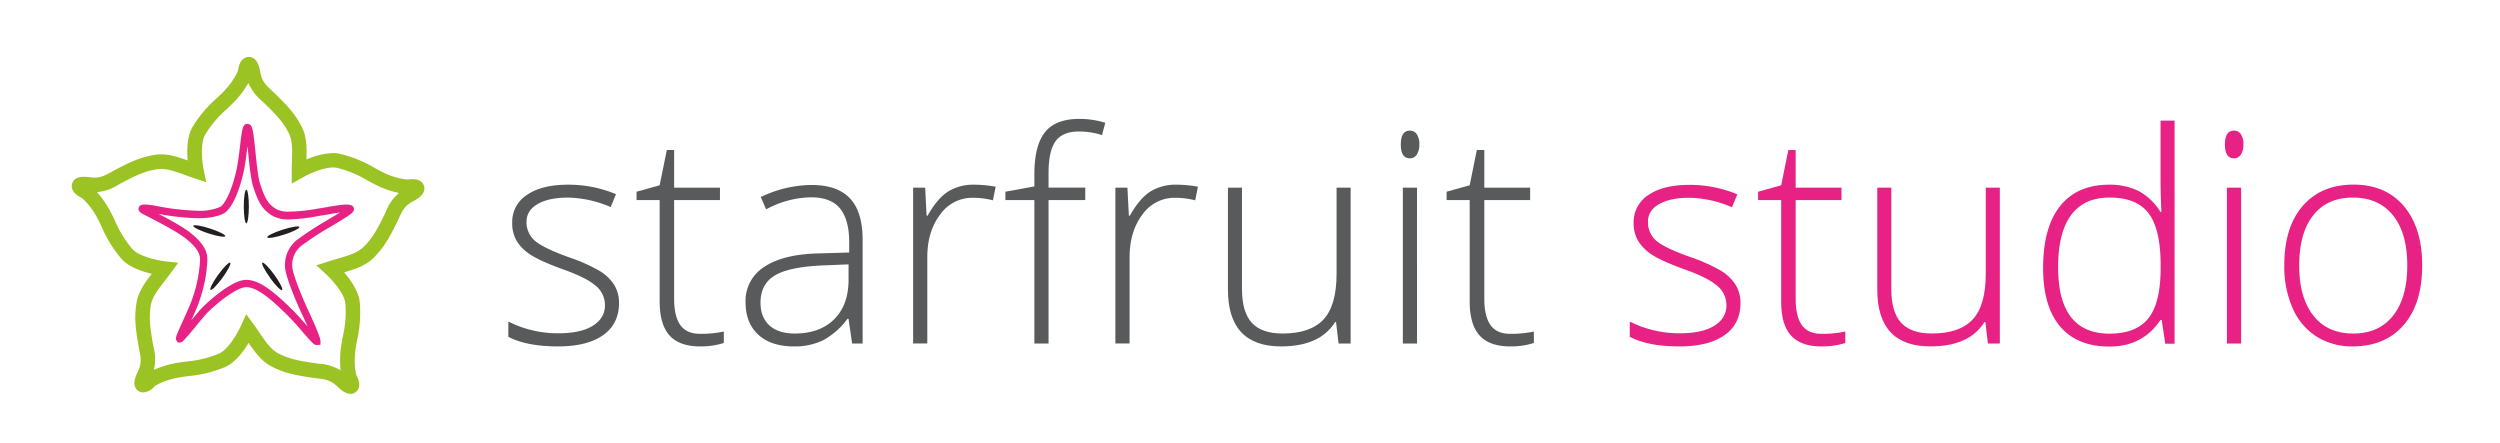
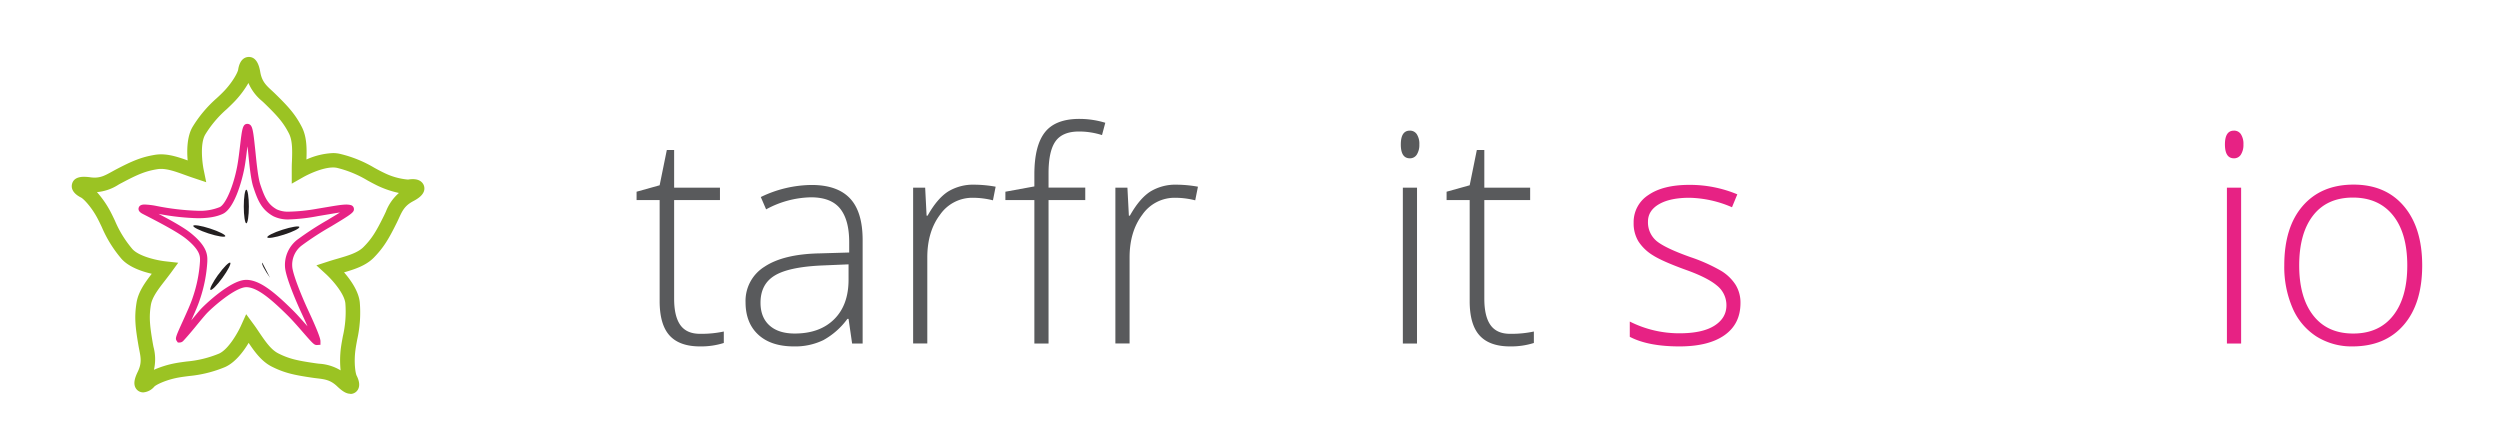
<svg xmlns="http://www.w3.org/2000/svg" id="Ebene_1" data-name="Ebene 1" viewBox="0 0 981.93 174">
  <defs>
    <style>.cls-1{fill:#9bc323;}.cls-2{fill:#e72284;}.cls-3{fill:#231f20;}.cls-4{fill:#595a5c;}</style>
  </defs>
  <title>logo2</title>
  <path class="cls-1" d="M137.6,154.66c-1.51,0-3-.86-5.13-2.88-2.66-2.55-4.86-2.81-7.91-3.18-.59-.07-1.19-.14-1.79-.23-7.31-1.06-11.16-1.91-16.11-4.42-3.88-2-6.54-5.62-9-9.28-2,3.38-5.28,7.74-9.27,9.5a48.5,48.5,0,0,1-14.22,3.53c-1.5.19-2.92.38-4.29.63-4.75.9-8.5,2.74-9.27,3.52a6.35,6.35,0,0,1-4.33,2.27,3.43,3.43,0,0,1-2.93-1.6c-1.19-1.9-.27-4.38.78-6.55,1.61-3.32,1.18-5.5.58-8.52-.11-.58-.23-1.16-.33-1.76-1.25-7.28-1.64-11.2-.77-16.69.66-4.31,3.32-8,6-11.47-3.88-.89-9-2.63-11.89-5.87A48.4,48.4,0,0,1,40,89.23c-.65-1.37-1.26-2.66-1.93-3.88-2.32-4.24-5.24-7.25-6.22-7.75-3.75-1.88-3.85-4.12-3.57-5.29s1.2-2.87,4.72-2.87a19.54,19.54,0,0,1,2.45.19,11.51,11.51,0,0,0,1.71.13c2.63,0,4.36-1,6.56-2.2l1.58-.87c6.55-3.43,10.17-5,15.64-5.89a14.89,14.89,0,0,1,2.34-.18c3.51,0,7,1.16,10.43,2.39-.34-3.93-.28-9.38,1.91-13.14A48.4,48.4,0,0,1,85,38.67c1.11-1,2.15-2,3.1-3,3.32-3.52,5.28-7.22,5.44-8.3.7-4.56,3.17-5,4.21-5,3.42,0,4.2,4.36,4.49,6,.65,3.63,2.28,5.14,4.54,7.22.43.4.87.81,1.3,1.23,5.28,5.15,7.9,8.1,10.44,13,2,3.88,2,8.4,1.84,12.83a28.19,28.19,0,0,1,10.38-2.52,12.16,12.16,0,0,1,2.7.28A48,48,0,0,1,147,65.88c1.33.73,2.58,1.41,3.84,2a26.23,26.23,0,0,0,9.19,2.63,2.24,2.24,0,0,0,.38,0,10.53,10.53,0,0,1,1.72-.15c3.48,0,4.29,2.15,4.45,2.81.79,3.14-2.84,5.08-4.38,5.9-3.26,1.75-4.19,3.76-5.48,6.55-.24.54-.5,1.08-.76,1.63-3.27,6.62-5.27,10-9.19,14-3.08,3.09-7.38,4.49-11.63,5.73,2.61,3,5.73,7.44,6.17,11.74a48.37,48.37,0,0,1-1,14.6c-.28,1.49-.54,2.9-.72,4.28-.62,4.79,0,8.94.48,9.92.8,1.56,1.55,3.8.47,5.57a3.41,3.41,0,0,1-2.94,1.64ZM96.69,123.4l2.94,4c.75,1,1.48,2.11,2.2,3.18,2.36,3.47,4.58,6.75,7.44,8.2,4.16,2.11,7.37,2.84,14.33,3.85.56.09,1.1.15,1.64.22a18.41,18.41,0,0,1,8.54,2.62,39,39,0,0,1,.1-8.71c.2-1.54.48-3,.77-4.61a42.64,42.64,0,0,0,1-13c-.4-3.93-5.24-9.31-7.74-11.6l-3.64-3.33,4.69-1.53c1.23-.4,2.48-.76,3.72-1.12,4-1.17,7.83-2.27,10.08-4.53,3.3-3.31,5-6.14,8.11-12.44.24-.5.47-1,.7-1.49a18.48,18.48,0,0,1,5.12-7.32,37.76,37.76,0,0,1-8.24-2.78c-1.41-.67-2.73-1.39-4.14-2.16a42.77,42.77,0,0,0-12-4.93,7.3,7.3,0,0,0-1.48-.14c-4,0-9.38,2.46-11.94,3.92l-4.3,2.44V67.28c0-1.29,0-2.59.08-3.88.14-4.19.27-8.14-1.19-11-2.14-4.17-4.3-6.66-9.33-11.56-.39-.38-.79-.75-1.19-1.12a18.58,18.58,0,0,1-5.38-7.13,38.14,38.14,0,0,1-5.2,7c-1.07,1.14-2.17,2.18-3.33,3.28a42.89,42.89,0,0,0-8.4,9.92C78.46,56.4,79.49,64.23,80,66.68l1,4.89L76.31,70c-1.23-.4-2.45-.84-3.66-1.28-3.38-1.22-6.57-2.38-9.39-2.38a9.32,9.32,0,0,0-1.43.11c-4.61.74-7.64,2-13.87,5.31-.5.26-1,.52-1.45.79a18.61,18.61,0,0,1-8.43,2.91,38.65,38.65,0,0,1,5,7.09c.75,1.37,1.4,2.74,2.08,4.18A43,43,0,0,0,52,97.82c2.46,2.76,9.17,4.4,13.08,4.83l4.92.55-2.91,4c-.76,1-1.56,2.07-2.35,3.08-2.57,3.32-5,6.45-5.5,9.6-.72,4.62-.43,7.9.76,14.83.1.55.2,1.09.31,1.62a18.52,18.52,0,0,1,.15,8.92,38.28,38.28,0,0,1,8.31-2.58c1.52-.29,3-.48,4.61-.69A42.83,42.83,0,0,0,86,138.9c3.83-1.69,7.61-8.64,8.63-10.94Z" />
  <path class="cls-2" d="M124.39,135.51c-1,0-1.54-.58-5.48-5.1-1.93-2.22-4.12-4.72-5.93-6.51-6.74-6.67-12.09-11.11-16.29-11.11-4.42.1-13.58,8.16-15.77,10.6-.81.9-2.11,2.47-3.49,4.14-2,2.48-4.16,5-5.41,6.32a2,2,0,0,1-1.39.68h-.78l-.48-.69c-.61-.95-.32-1.66,2.52-7.9,1.43-3.17,3.07-6.76,3.78-9a53.85,53.85,0,0,0,2.88-14.31v-.22c.07-1.61.17-4.06-5.42-8.6-3.5-2.84-11.92-7.13-15.52-9-.85-.43-1.47-.75-1.76-.91-1.14-.63-1.61-1.38-1.39-2.25.34-1.32,1.86-1.32,2.36-1.32a28.87,28.87,0,0,1,4.61.56,98,98,0,0,0,16.3,1.9,20.65,20.65,0,0,0,8.59-1.45c2.31-1.11,5.39-8.26,6.84-16,.44-2.31.79-5.24,1.1-7.83.81-6.81,1-8.86,2.93-8.86a1.73,1.73,0,0,1,1.52.94c.7,1.16,1,4.19,1.61,9.9.49,4.87,1.05,10.39,1.93,13,1.77,5.32,3.07,7.85,6.49,9.76a10.58,10.58,0,0,0,4.89.88A70.12,70.12,0,0,0,124.5,82l4.54-.76c4.78-.8,7.15-1.17,8.86-.65A1.58,1.58,0,0,1,139,81.93c.18,1.42-.84,2.12-8.85,6.94a116.12,116.12,0,0,0-11.71,7.6,9.56,9.56,0,0,0-3.64,8.43c.34,3.33,3.93,12,6.26,17,3.19,6.85,4.81,10.92,4.81,12.09v1.43l-1.51.11Zm-27.7-25.59c5.2,0,10.86,4.56,18.31,11.93,1.79,1.77,3.89,4.17,5.79,6.33-.64-1.46-1.41-3.17-2.31-5.09-2.23-4.78-6.11-13.93-6.51-17.9a12.57,12.57,0,0,1,4.66-10.94,121,121,0,0,1,12.06-7.85c1.59-1,3.37-2,4.83-2.94-1.09.15-2.41.37-4,.64l-4.53.76a72,72,0,0,1-11.35,1.32,12.91,12.91,0,0,1-6.28-1.25c-4.62-2.56-6.1-6.16-7.83-11.36-1-2.95-1.56-8.64-2.06-13.66-.09-.83-.18-1.71-.27-2.57,0,.22,0,.43-.08.64-.31,2.63-.67,5.62-1.12,8-1.08,5.71-4.08,15.93-8.44,18-2.44,1.16-5.66,1.73-9.82,1.73A92.94,92.94,0,0,1,62.27,84c4.23,2.2,9.8,5.23,12.68,7.57,6.18,5,6.59,8.29,6.48,11v.2a55.9,55.9,0,0,1-3,15.09c-.66,2.06-2,5.11-3.32,8l.12-.15c1.4-1.69,2.72-3.29,3.57-4.23,1.34-1.5,11.63-11.42,17.72-11.55Z" />
  <path class="cls-3" d="M97.75,81.11c0,3.65-.46,6.61-1,6.61s-1-3-1-6.61.46-6.61,1-6.61,1,3,1,6.61" />
  <path class="cls-3" d="M82.5,89.76c3.47,1.13,6.15,2.47,6,3s-3.13.06-6.6-1.07-6.14-2.47-6-3,3.13-.06,6.6,1.07" />
  <path class="cls-3" d="M85.72,107.91c2.15-3,4.26-5.07,4.71-4.74s-.91,3-3.05,5.94-4.26,5.08-4.72,4.75.92-3,3.06-6" />
-   <path class="cls-3" d="M106.08,109.11c-2.15-3-3.51-5.61-3.06-5.94s2.57,1.79,4.71,4.74,3.52,5.62,3.06,6-2.57-1.79-4.71-4.75" />
+   <path class="cls-3" d="M106.08,109.11c-2.15-3-3.51-5.61-3.06-5.94" />
  <path class="cls-3" d="M111.58,92.15c-3.47,1.12-6.42,1.61-6.6,1.07s2.5-1.89,6-3,6.43-1.6,6.6-1.07-2.49,1.89-6,3" />
-   <path class="cls-4" d="M243.13,119q0,8.22-6.25,12.64t-17.74,4.42q-12.27,0-19.48-3.77v-6a43,43,0,0,0,19.48,4.62q9.06,0,13.77-3t4.7-8a9.81,9.81,0,0,0-3.74-7.77q-3.75-3.15-12.31-6.19-9.18-3.33-12.89-5.72a17.76,17.76,0,0,1-5.61-5.4,13.57,13.57,0,0,1-1.88-7.35A12.56,12.56,0,0,1,207,76.54q5.78-4,16.13-4a48.26,48.26,0,0,1,18.81,3.72l-2.08,5.07a44.13,44.13,0,0,0-16.73-3.72q-7.49,0-11.88,2.48T206.81,87a9.52,9.52,0,0,0,3.4,7.66q3.42,2.86,13.32,6.42a65.79,65.79,0,0,1,12.05,5.37,17.53,17.53,0,0,1,5.66,5.44A13.27,13.27,0,0,1,243.13,119Z" />
  <path class="cls-4" d="M275.06,131.11a41.75,41.75,0,0,0,9.23-.9v4.5a29.55,29.55,0,0,1-9.34,1.35q-8.11,0-12-4.33t-3.86-13.63V78.57h-9.06V75.3l9.06-2.53,2.82-13.86h2.87V73.72h18v4.85h-18v38.74q0,7,2.48,10.42T275.06,131.11Z" />
  <path class="cls-4" d="M334.69,134.94l-1.4-9.69h-.46a29,29,0,0,1-9.48,8.36,25.28,25.28,0,0,1-11.52,2.45q-9,0-14-4.61t-5-12.79a15.77,15.77,0,0,1,7.46-13.91q7.46-4.95,21.59-5.23l11.66-.34V95.12q0-8.73-3.55-13.17T318.53,77.5a38.13,38.13,0,0,0-17.62,4.73l-2.09-4.84a46.59,46.59,0,0,1,19.94-4.74q10.08,0,15.06,5.24t5,16.33v40.72ZM312.17,131q9.79,0,15.46-5.6t5.66-15.57v-6l-10.7.45q-12.9.61-18.39,4t-5.49,10.62q0,5.74,3.52,8.92T312.17,131Z" />
  <path class="cls-4" d="M382.73,72.54a48.37,48.37,0,0,1,8.33.79L390,78.68a32.51,32.51,0,0,0-7.94-1,15.42,15.42,0,0,0-12.84,6.65q-5,6.64-5,16.78v33.79h-5.57V73.72h4.73l.56,11h.39q3.78-6.75,8.06-9.49A18.84,18.84,0,0,1,382.73,72.54Z" />
  <path class="cls-4" d="M426.26,78.57H411.84v56.37h-5.57V78.57H394.89V75.3l11.38-2.08V68.49q0-11.26,4.14-16.53T424,46.7a34.81,34.81,0,0,1,10.13,1.52l-1.29,4.84a29.83,29.83,0,0,0-9-1.41q-6.54,0-9.27,3.86T411.84,68v5.68h14.42Z" />
  <path class="cls-4" d="M462.18,72.54a48.48,48.48,0,0,1,8.34.79l-1.07,5.35a32.51,32.51,0,0,0-7.94-1,15.42,15.42,0,0,0-12.84,6.65q-5,6.64-5,16.78v33.79h-5.58V73.72h4.73l.57,11h.39q3.78-6.75,8.05-9.49A18.89,18.89,0,0,1,462.18,72.54Z" />
-   <path class="cls-4" d="M487.81,73.72v39.65q0,9.24,3.88,13.43T503.74,131q10.93,0,16.08-5.51t5.15-18V73.72h5.52v61.22h-4.73l-1-8.45h-.34q-6,9.57-21.23,9.57-20.9,0-20.89-22.35v-40Z" />
  <path class="cls-4" d="M550.2,56.72c0-3.6,1.18-5.41,3.55-5.41a3.16,3.16,0,0,1,2.73,1.41,6.89,6.89,0,0,1,1,4,7.07,7.07,0,0,1-1,4,3.13,3.13,0,0,1-2.73,1.46Q550.19,62.18,550.2,56.72Zm6.36,78.22H551V73.72h5.57Z" />
  <path class="cls-4" d="M593.22,131.11a41.91,41.91,0,0,0,9.24-.9v4.5a29.57,29.57,0,0,1-9.35,1.35q-8.1,0-12-4.33t-3.86-13.63V78.57h-9.07V75.3l9.07-2.53,2.81-13.86H583V73.72h18v4.85H583v38.74q0,7,2.47,10.42T593.22,131.11Z" />
  <path class="cls-2" d="M683.61,119q0,8.22-6.26,12.64t-17.73,4.42q-12.29,0-19.49-3.77v-6a43,43,0,0,0,19.49,4.62q9.06,0,13.77-3t4.7-8a9.79,9.79,0,0,0-3.75-7.77q-3.74-3.15-12.3-6.19-9.18-3.33-12.9-5.72a17.82,17.82,0,0,1-5.6-5.4,13.57,13.57,0,0,1-1.89-7.35,12.57,12.57,0,0,1,5.78-10.87q5.76-4,16.13-4a48.26,48.26,0,0,1,18.81,3.72l-2.09,5.07a44,44,0,0,0-16.72-3.72c-5,0-9,.83-11.88,2.48s-4.4,3.94-4.4,6.87a9.53,9.53,0,0,0,3.41,7.66Q654.1,97.49,664,101a66.11,66.11,0,0,1,12,5.37,17.53,17.53,0,0,1,5.66,5.44A13.27,13.27,0,0,1,683.61,119Z" />
-   <path class="cls-2" d="M715.53,131.11a41.91,41.91,0,0,0,9.24-.9v4.5a29.57,29.57,0,0,1-9.35,1.35q-8.1,0-12-4.33T699.6,118.1V78.57h-9.07V75.3l9.07-2.53,2.81-13.86h2.88V73.72h18v4.85h-18v38.74q0,7,2.47,10.42T715.53,131.11Z" />
-   <path class="cls-2" d="M742.85,73.72v39.65q0,9.24,3.88,13.43t12,4.19q10.94,0,16.08-5.51t5.15-18V73.72h5.52v61.22H780.8l-1-8.45h-.34q-6,9.57-21.23,9.57-20.9,0-20.89-22.35v-40Z" />
-   <path class="cls-2" d="M828.44,72.54A25.48,25.48,0,0,1,839.93,75a22.91,22.91,0,0,1,8.67,8.28h.34q-.35-7.09-.34-13.91v-22h5.52v87.63h-3.66l-1.41-9.35h-.45q-7,10.47-20.05,10.47-12.66,0-19.37-7.88t-6.7-23q0-15.87,6.65-24.27T828.44,72.54Zm0,5.07q-10,0-15.06,7t-5,20.44q0,26,20.21,26,10.37,0,15.21-6t4.84-19.88v-1q0-14.19-4.76-20.42T828.44,77.61Z" />
  <path class="cls-2" d="M873.89,56.72c0-3.6,1.18-5.41,3.54-5.41a3.13,3.13,0,0,1,2.73,1.41,6.89,6.89,0,0,1,1,4,7.07,7.07,0,0,1-1,4,3.11,3.11,0,0,1-2.73,1.46Q873.89,62.18,873.89,56.72Zm6.36,78.22h-5.58V73.72h5.58Z" />
  <path class="cls-2" d="M951.37,104.25q0,15-7.26,23.39t-20.05,8.42a26,26,0,0,1-14.19-3.88A24.91,24.91,0,0,1,900.46,121a40.71,40.71,0,0,1-3.26-16.78q0-15,7.26-23.35t19.94-8.36q12.61,0,19.79,8.48T951.37,104.25Zm-48.31,0q0,12.61,5.54,19.68T924.28,131q10.14,0,15.69-7.06t5.54-19.68q0-12.68-5.6-19.66t-15.74-7q-10.14,0-15.62,7T903.06,104.25Z" />
</svg>